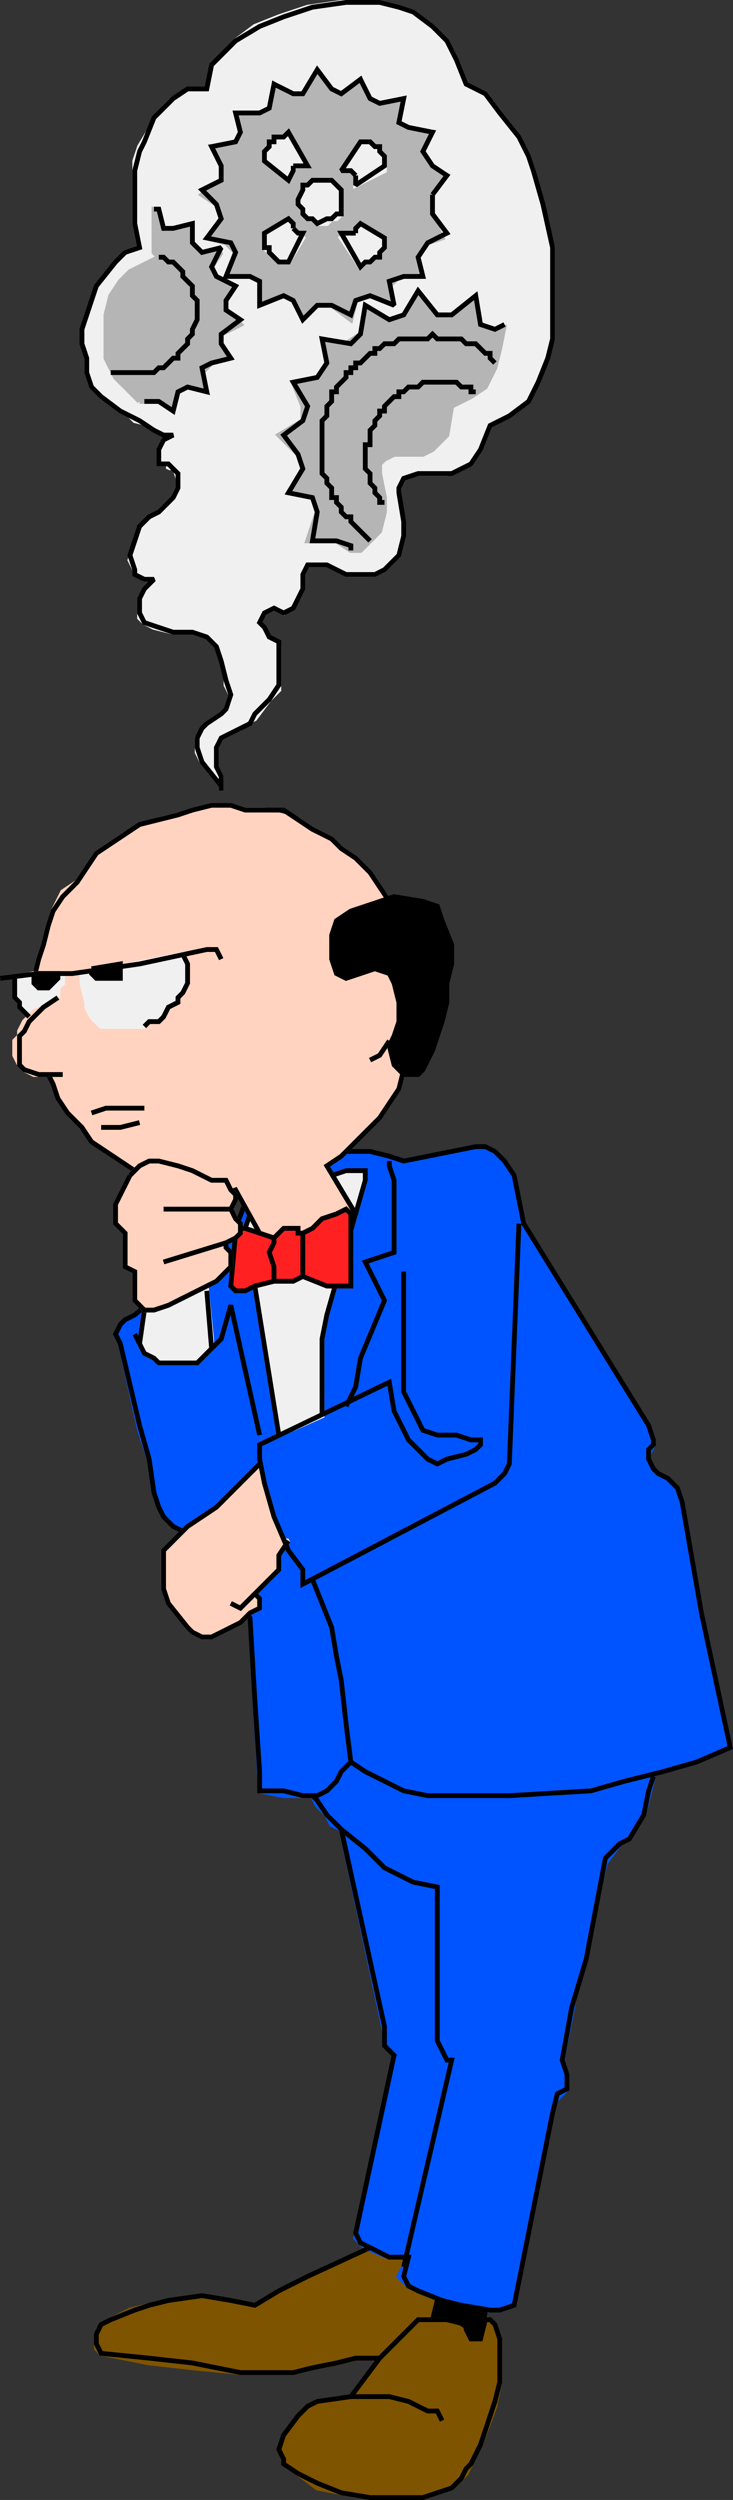
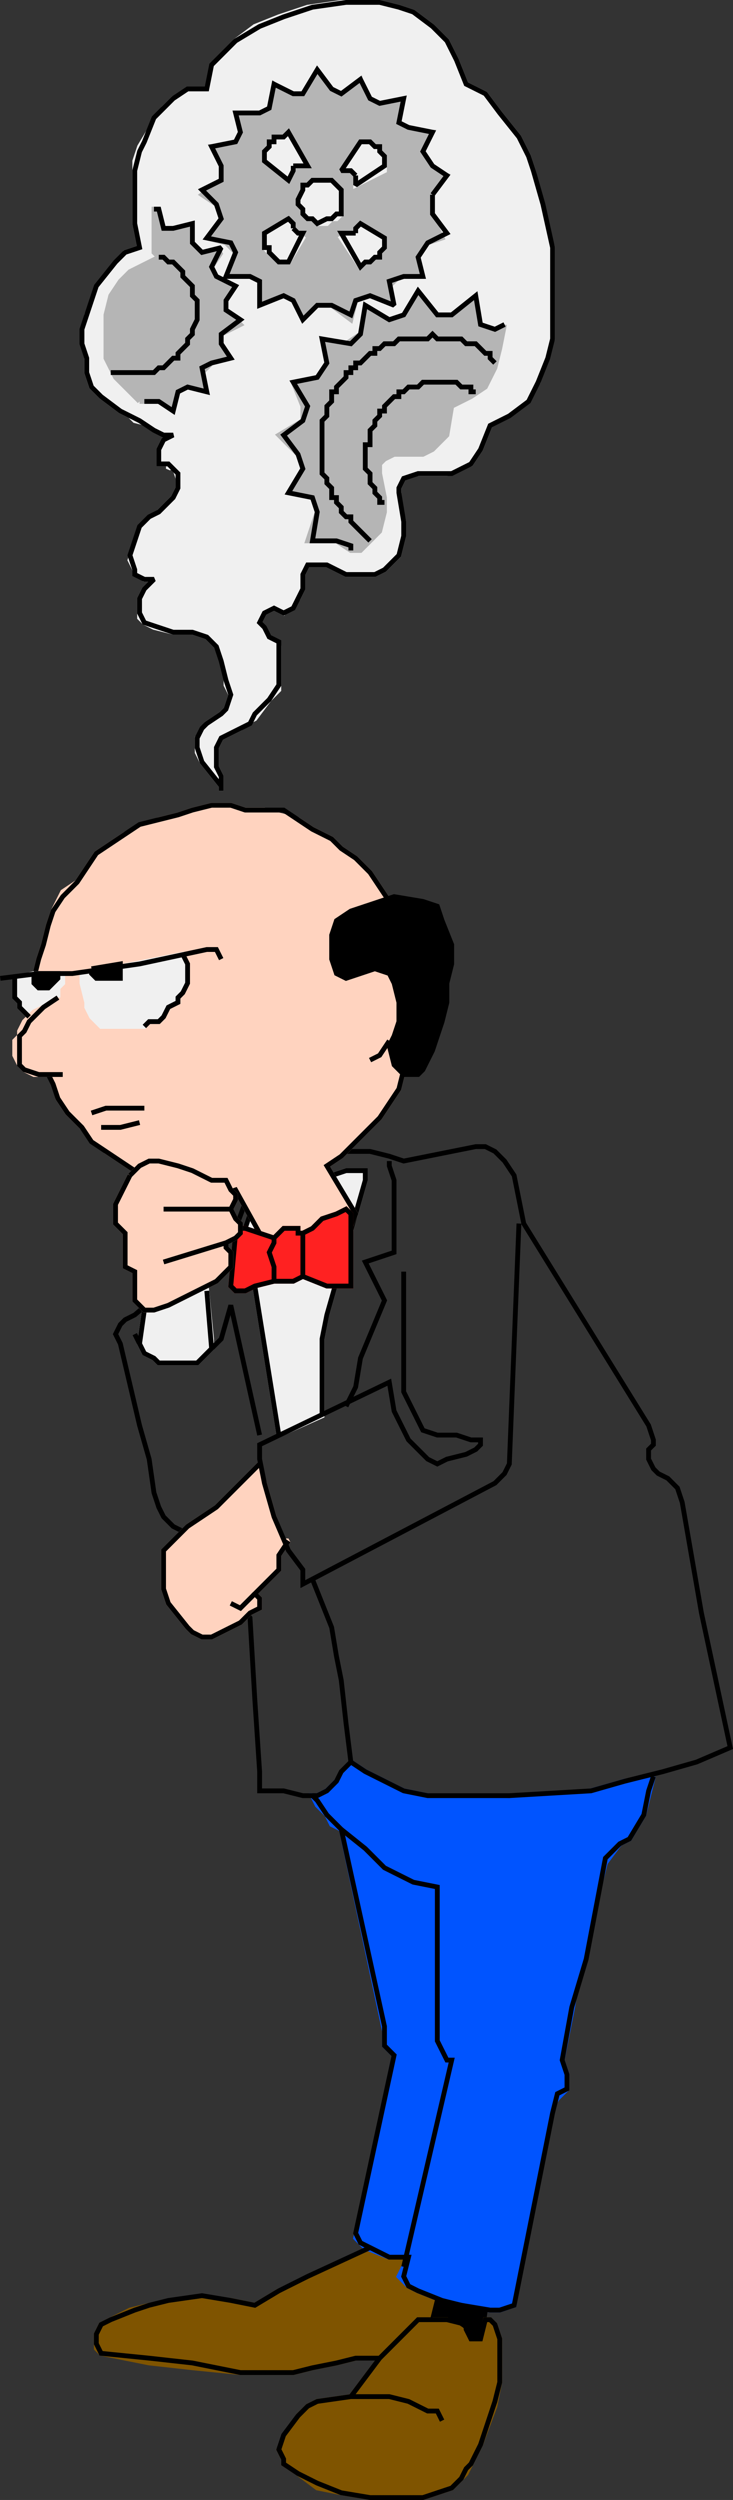
<svg xmlns="http://www.w3.org/2000/svg" width="152.637" height="520" version="1.2">
  <rect width="100%" height="100%" fill="#333333" stroke="none" />
  <g fill="none" fill-rule="evenodd" stroke="#000" stroke-miterlimit="2" font-family="'Sans Serif'" font-size="12.5" font-weight="400">
    <path fill="#f0f0f0" stroke="#f0f0f0" d="m46.062 163.5-4-5-1-2v-3l1-1 1-2 3-2 1-1 1-3-1-2v-5l-2-3-2-2-3-1h-4l-4-1-2-1-1-1v-4l1-2 2-2h-2l-1-1-1-1-1-2 1-3 1-3 2-2 2-2 2-2 1-1 1-2v-2l-1-3-1 1v-1h-2v-3l1-2 2-1-2-1-2-1-4-1-1-1-2-1-4-3-2-2-1-3v-12l2-5 4-5 2-3 3-1-1-5v-13l1-3 3-5 2-3 2-2 3-1 4-1 1-4 3-3 2-3 4-3 5-2 6-2 7-1h8l4 1 3 1 4 3 3 3 2 4 2 5 4 2 3 4 4 5 2 4 1 3 2 8 2 8v19l-2 5-1 4-3 4-4 3-3 2-2 5-2 3-3 1-2 1h-7l-2 1-1 2v2l1 5v3l-1 4-1 1-2 2-2 1h-6l-4-2h-4l-1 2v3l-1 2-2 2-1 1-2-1-2 1-1 2 1 2 1 1 2 2v9l-2 2-3 4-2 1-1 1-4 2-1 2v4l1 2v3-1" vector-effect="non-scaling-stroke" />
    <path fill="#b5b5b5" stroke="#b5b5b5" d="m90.062 40.5 3-4-3-1-2-4 2-4h-5l-2-2 1-5-5 1-3-1-1-4-4 3h-2l-3-4-3 4-2 1-4-3-1 5-2 1h-5l1 4-1 3h-5l2 4v3l-4 3 3 2 1 3-3 4 4 1 2 2-2 5h5l2 1v5l5-2 2 1 2 4 3-3h3l4 3 1-4 3-1 5 2-1-4 2-2h5l-1-4 2-3 3-1-2-4v-5 1-1" vector-effect="non-scaling-stroke" />
    <path fill="#f0f0f0" stroke="#f0f0f0" d="M71.062 41.5v-2l-1-1-1-1h-4l-1 1-1 1-1 2v1l1 1v1l1 1h1l1 1h2l1-1h1l1-1v-3m-10 6 1 1 1 1-3 5h-2l-1-1-1-1-1-1v-2l5-4 1 1v1m0-13v1l-1 2-5-4v-2l1-1 1-1 2-1h1l4 6h-3m13 2-1-1h-2l4-6h1l1 1h1l1 1 1 1v3l-6 3v-2m0 12v-1l1-1 5 3v2l-1 1v1h-1l-1 1h-1l-1 1-4-6 2-1h1" vector-effect="non-scaling-stroke" />
    <path fill="#b5b5b5" stroke="#b5b5b5" d="m29.062 83.5-1-1-1-1-1-1-2-2-1-2-1-2v-9l1-4 2-3 2-2 2-1 4-2-1-1v-9h1l1 4 2 1 4-1v3l2 2h4l-2 3 1 2 4 2-2 3v2l3 3-4 2v2l2 3-4 1-2 2 1 4-4-1-2 1-1 4-3-2h-4" vector-effect="non-scaling-stroke" />
    <path d="M23.062 77.5h9l1-1h1l1-1 1-1h1v-1l1-1 1-1v-1l1-1v-1l1-2v-4l-1-1v-2l-1-1-1-1v-1l-1-1-1-1h-1l-1-1h-1" vector-effect="non-scaling-stroke" />
    <path d="M32.062 43.5h1l1 4h2l4-1v4l2 2 4-1-2 4 1 2 4 2-2 3v2l3 2-4 3v2l2 3-4 1-2 1 1 5-4-1-2 1-1 4-3-2h-3" vector-effect="non-scaling-stroke" />
    <path d="m90.062 40.5 3-4-3-2-2-3 2-4-5-1-2-1 1-5-5 1-2-1-2-4-4 3-2-1-3-4-3 5h-2l-4-2-1 5-2 1h-5l1 4-1 2-5 1 2 4v3l-4 2 3 3 1 3-3 4 5 1 1 2-2 5h5l2 1v5l5-2 2 1 2 4 3-3h3l4 2 1-3 3-1 5 2-1-5 3-1h4l-1-4 2-3 4-2-3-4v-4 1-1" vector-effect="non-scaling-stroke" />
    <path d="m46.062 163.5-4-5-1-3v-2l1-2 1-1 3-2 1-1 1-3-1-3-1-4-1-3-2-2-3-1h-4l-3-1-3-1-1-2v-3l1-2 2-2h-2l-2-1v-1l-1-3 1-3 1-3 2-2 2-1 2-2 1-1 1-2v-3l-1-1-1-1h-2v-3l1-2 2-1h-2l-2-1-3-2-2-1-2-1-4-3-2-2-1-3v-3l-1-3v-3l1-3 2-6 4-5 2-2 3-1-1-5v-11l1-4 1-2 2-5 2-2 2-2 3-2h4l1-5 3-3 2-2 5-3 5-2 6-2 7-1h7l4 1 3 1 4 3 3 3 2 4 2 5 4 2 3 4 4 5 2 4 1 3 2 7 2 9v19l-1 4-2 5-2 4-4 3-4 2-2 5-2 3-2 1-2 1h-7l-3 1-1 2v1l1 6v3l-1 4-1 1-2 2-2 1h-6l-4-2h-4l-1 2v3l-1 2-1 2-2 1-2-1-2 1-1 2 1 1 1 2 2 1v9l-2 3-3 3-1 2-2 1-4 2-1 2v4l1 2v3-1" vector-effect="non-scaling-stroke" />
    <path fill="#b5b5b5" stroke="#b5b5b5" d="m105.062 67.5-1 5-1 4-2 4-3 2-4 2-1 6-2 2-1 1-2 1h-6l-2 1-1 1v2l1 5v3l-1 4-1 1-1 1-2 2h-2l-3-2h-6l2-6-1-3-5-1 3-5-1-3-4-4 5-3v-3l-2-5 5-1 2-3-1-5 5 1 3-2 1-6 5 3 3-1 3-5 4 5h3l5-4 1 6 3 1 2-1" vector-effect="non-scaling-stroke" />
    <path d="m103.062 75.5-1-1v-1h-1l-1-1-1-1h-2l-1-1h-5l-1-1-1 1h-6l-1 1h-2l-1 1h-1v1h-1l-1 1-1 1h-1v1h-1v1h-1v1l-1 1-1 1v1h-1v2l-1 1v2l-1 1v11l1 1v1l1 1v2h1v1l1 1v1l1 1h1v1l1 1 2 2 1 1" vector-effect="non-scaling-stroke" />
    <path d="M99.062 81.5h-1v-1h-2l-1-1h-7l-1 1h-2l-1 1h-1v1h-1l-1 1-1 1v1h-1v1l-1 1v1l-1 1v3h-1v5l1 1v2l1 1v1l1 1v1h1" vector-effect="non-scaling-stroke" />
    <path d="M73.062 114.5v-1l-3-1h-5l1-6-1-3-5-1 3-5-1-3-3-4 4-3 1-3-3-5 5-1 2-3-1-5 6 1 2-2 1-6 5 3 3-1 3-5 4 5h3l5-4 1 6 3 1 2-1m-34-26v-2l-1-1-1-1h-4l-1 1h-1v1l-1 2v1l1 1v1l1 1h1l1 1 2-1h1l1-1h1v-3m-10 6 1 1h1l-3 6h-2l-1-1-1-1v-1h-1v-3l5-3 1 1v1m0-13v1l-1 2-5-4v-2l1-1v-1h1v-1h2l1-1 4 7h-3m13 2-1-1h-2l4-6h2l1 1h1v1l1 1v2l-6 4v-2m0 12v-1l1-1 5 3v2l-1 1v1h-1l-1 1h-1l-1 1-4-7h3" vector-effect="non-scaling-stroke" />
    <path fill="#7f5400" stroke="#7f5400" d="m92.062 487.5 4-18-19-1-13 6-6 2-5 3-5-1h-6l-7 1h-4l-4 1-4 2-2 1-1 2v3l1 1 10 2 9 1 10 1h11l4-1 5-1 4-1h5l13-3" vector-effect="non-scaling-stroke" />
    <path fill="#0054ff" stroke="#0054ff" d="m136.062 369.5-6 1-7 2-17 2-17-1-5-1-4-2-4-2-3-2-2 3-1 1-2 2-2 1h-1l1 2 2 2 1 2 2 1 9 42v3l2 2-8 38 1 1 1 1 5 2h4l-2 4 2 2 2 1 5 2 4 1 6 1h2l3-1 7-40 2-3 2-2v-3l-1-3 2-10 2-11 5-20 3-4 2-1 3-5 1-4 1-4" vector-effect="non-scaling-stroke" />
    <path d="m71.062 380.5 5 4 4 4 6 3 5 1v32l1 2 1 2h1l-10 43" vector-effect="non-scaling-stroke" />
    <path fill="#000" d="m91.062 478.5-1 4 4 3 6 2 1-7-10-2" vector-effect="non-scaling-stroke" />
    <path fill="#7f5400" stroke="#7f5400" d="m90.062 482.5-3 1-2 1-4 3-2 3-6 8-7 1-2 1-2 2-3 5-1 2 1 2v1l3 2 4 3 5 1 6 1h11l3-1 3-1 2-2 1-1 1-2 2-4 3-8 1-5v-9l-1-3-1-1h-1l-1 5-2-1-1-1-1-1-3-2h-3" vector-effect="non-scaling-stroke" />
    <path d="M73.062 498.5h8l4 1 4 2h2l1 2" vector-effect="non-scaling-stroke" />
-     <path fill="#0054ff" stroke="#0054ff" d="M76.062 239.5h-2l-3 1-19 7-3 8-21 18-2 1-1 2-1 1 1 2 4 18 2 6 1 7 1 3 1 2 2 2 2 1 14 18 1 17 1 16v3l5 1h7l2-1 2-2 1-1 2-3 3 2 4 2 4 2 5 1 17 1 17-2 7-2 8-2 7-2 7-3-6-28-4-23-1-3-2-2-2-1-1-1-1-2v-1l1-2v-1l-1-2-26-43-1-5-1-5-2-3-2-2-2-1h-2l-15 3h-3l-4-2h-1" vector-effect="non-scaling-stroke" />
    <path d="M76.062 239.5h-5l-19 8-3 8-21 18-2 1-1 1-1 2 1 2 4 17 2 7 1 7 1 3 1 2 2 2 2 1 14 18 1 17 1 15v4h5l4 1h3l2-1 2-2 1-2 2-2 3 2 4 2 4 2 5 1h17l17-1 7-2 8-2 7-2 7-3-6-28-4-23-1-3-2-2-2-1-1-1-1-2v-2l1-1v-1l-1-3-26-42-1-5-1-5-2-3-2-2-2-1h-2l-15 3-3-1-4-1h-1" vector-effect="non-scaling-stroke" />
    <path fill="#f0f0f0" stroke="#f0f0f0" d="m58.062 298.5-5-31-2-12 1-3 17-8 3-1h4v2l-4 14-2 7-2 7-1 5v16l-9 4" vector-effect="non-scaling-stroke" />
    <path d="m58.062 298.5-5-31-2-12 1-3m17-8 3-1h4v2l-4 14-2 7-2 7-1 5v16" vector-effect="non-scaling-stroke" />
    <path fill="#f0f0f0" stroke="#f0f0f0" d="m30.062 272.5-1 7 1 2 2 1 1 1h8l3-3v-2l-1-10-13 4" vector-effect="non-scaling-stroke" />
    <path fill="#ffd3bf" stroke="#ffd3bf" d="m72.062 257.5 2-5-6-10 3-2 3-3 2-2 3-3 2-3 2-3 1-4 1-3 1-4 1-4v-7l-1-4v-3l-2-4-1-3-2-3-2-3-2-3-3-3-3-2-2-2-4-2-3-2-4-1-3-1h-4l-3-1h-4l-4 1-3 1-4 1-3 1-4 2-3 2-3 2-2 3-2 3-3 2-2 4-1 3-1 4-1 3-1 4v11l1 4 1 3 2 3 1 4 2 3 3 3 2 2 3 3 3 2 3 2 3 1 4 2 4 1h10l5 9v3l18-2" vector-effect="non-scaling-stroke" />
    <path fill="#000" d="M69.062 198.5v-4l1-3 3-2 9-3 6 1 3 1 1 3 2 5v4l-1 4v4l-1 4-2 6-2 4-1 1h-3l-2-2-1-4 1-2 1-3v-4l-1-4-1-2-3-1-3 1-3 1-2-1-1-3v-1" vector-effect="non-scaling-stroke" />
    <path d="m77.062 220.5 2-1 2-3" vector-effect="non-scaling-stroke" />
    <path d="m72.062 257.5 2-5-6-10 3-2 3-3 2-2 3-3 2-3 2-3 1-4 1-3 1-4 1-3v-8l-1-4v-3l-2-4-1-3-2-3-2-3-2-3-3-3-3-2-2-2-4-2-3-2-3-2h-8l-3-1h-4l-4 1-3 1-4 1-4 1-3 2-3 2-3 2-2 3-2 3-3 3-2 3-1 3-1 4-1 3-1 4v11l1 4 1 3 2 4 1 3 2 3 3 3 2 3 3 2 3 2 3 2 3 2 4 1 4 1h3l4 1 3-1 5 9v3l18-2" vector-effect="non-scaling-stroke" />
    <path fill="#f0f0f0" stroke="#f0f0f0" d="m6.062 211.5-1-1-1-1v-1l-1-1v-4l4-1h6v2l-1 1v2l-5 4h-1m11-9v2l1 4v1l1 2 1 1 1 1h9l1-1h2l1-1 1-2 2-1v-1l1-1 1-2v-3l-1-3-10 2-11 2" vector-effect="non-scaling-stroke" />
    <path d="M21.062 234.5h4l4-1" vector-effect="non-scaling-stroke" />
    <path fill="#ffd3bf" stroke="#ffd3bf" d="m12.062 207.5-3 2-2 1-2 2-1 2v1l-1 1v3l1 2 1 1 2 1h6l-1-16" vector-effect="non-scaling-stroke" />
    <path d="m.062 203.5 8-1h7l14-2 14-3h2l1 2" vector-effect="non-scaling-stroke" />
    <path fill="#000" d="M7.062 202.5v2l1 1h2l1-1 1-1v-1h-5" vector-effect="non-scaling-stroke" />
    <path d="m19.062 231.5 3-1h8" vector-effect="non-scaling-stroke" />
    <path fill="#000" d="M19.062 201.5v1l1 1h5v-3l-6 1" vector-effect="non-scaling-stroke" />
    <path d="m6.062 211.5-1-1-1-1v-1l-1-1v-4m27 10 1-1h2l1-1 1-2 2-1v-1l1-1 1-2v-4l-1-2m-26 9-3 2-1 1-2 2-1 2-1 1v6l1 1 3 1h5m17 49-1 7m14-11 1 12" vector-effect="non-scaling-stroke" />
    <path fill="#ff2121" stroke="#ff2121" d="M50.062 255.5h1l6 2 1-1 1-1h3v1h1l2-1 2-2 3-1 2-1 1 1v15h-5l-5-2-2 1h-4l-4 1-2 1h-2l-1-1 1-11 1-1" vector-effect="non-scaling-stroke" />
    <path d="M57.062 257.5v1l-1 2 1 3v3m6-10v9" vector-effect="non-scaling-stroke" />
    <path d="M50.062 255.5h1l6 2 1-1 1-1h3v1h1l2-1 2-2 3-1 2-1 1 1v15h-5l-5-2-2 1h-4l-4 1-2 1h-2l-1-1 1-11 1-1" vector-effect="non-scaling-stroke" />
    <path fill="#ffd3bf" stroke="#ffd3bf" d="m27.062 244.5-1 2-1 2-1 2v4l1 1 1 1v7l2 1v6l1 1 1 1h2l3-1 2-1 4-2 2-1 2-1 1-1 1-1 1-1v-3l-1-1v-1l2-1 1-1v-2l-1-1-1-2 1-2v-1l-1-1-1-2h-3l-4-2-3-1-4-1h-2l-2 1-1 1-1 1" vector-effect="non-scaling-stroke" />
    <path d="m27.062 244.5-1 2-1 2-1 2v4l1 1 1 1v7l2 1v6l1 1 1 1h2l3-1 2-1 4-2 2-1 2-1 1-1 1-1 1-1v-3l-1-1v-1l2-1 1-1v-2l-1-1-1-2 1-2v-1l-1-1-1-2h-3l-4-2-3-1-4-1h-2l-2 1-1 1-1 1m7 7h14m-14 11 13-4" vector-effect="non-scaling-stroke" />
    <path fill="#ffd3bf" stroke="#ffd3bf" d="m59.062 320.5-2-5-2-7-1-4-5 5-4 4-6 4-2 2-1 1-1 1-1 1v8l1 3 4 5 1 1 2 1h2l2-1 4-2 2-2 2-1v-2l-1-1 4-4 1-1v-3l2-3h-1" vector-effect="non-scaling-stroke" />
    <path d="m54.062 304.5-5 5-4 4-6 4-2 2-1 1-1 1-1 1v8l1 3 4 5 1 1 2 1h2l2-1 4-2 2-2 2-1v-2l-1-1 4-4 1-1v-3l2-3" vector-effect="non-scaling-stroke" />
    <path d="m53.062 331.5-1 1-1 1-1 1-2-1m33-92v1l1 3v15l-6 2 4 8-5 12-1 6-2 4m-7 36 4 10 1 6 1 5 1 9 1 8" vector-effect="non-scaling-stroke" />
    <path d="M84.062 264.5v25l1 2 1 2 1 2 1 2 3 1h4l3 1h2v1l-1 1-2 1-4 1-2 1-2-1-3-3-1-1-1-2-1-2-1-2-1-6-27 13v3l1 5 2 7 3 7 3 4v3l40-21 2-2 1-2 2-50m-80 23 1 2 1 2 2 1 1 1h8l2-2 3-3 2-7 6 27m12 75h-1l1 1 2 3 1 1 2 2 9 41v4l2 2-8 37 1 2 2 1 4 2h4l-1 4 1 2 2 1 5 2 4 1 6 1h2l3-1 8-40 1-4 2-1v-3l-1-3 2-11 3-10 4-21 3-3 2-1 3-5 1-5 1-3" vector-effect="non-scaling-stroke" />
    <path d="m77.062 467.5-13 6-6 3-5 3-5-1-6-1-7 1-4 1-3 1-5 2-2 1-1 2v2l1 2 10 1 9 1 10 2h11l4-1 5-1 4-1h5" vector-effect="non-scaling-stroke" />
    <path d="M90.062 482.5h-3l-2 2-3 3-3 3-6 8-7 1-2 1-2 2-3 4-1 3 1 2v1l3 2 4 2 5 2 6 1h11l3-1 3-1 2-2 1-2 1-1 2-4 3-9 1-4v-9l-1-3-1-1h-1l-1 4h-2l-1-2v-1l-4-1h-3" vector-effect="non-scaling-stroke" />
  </g>
</svg>